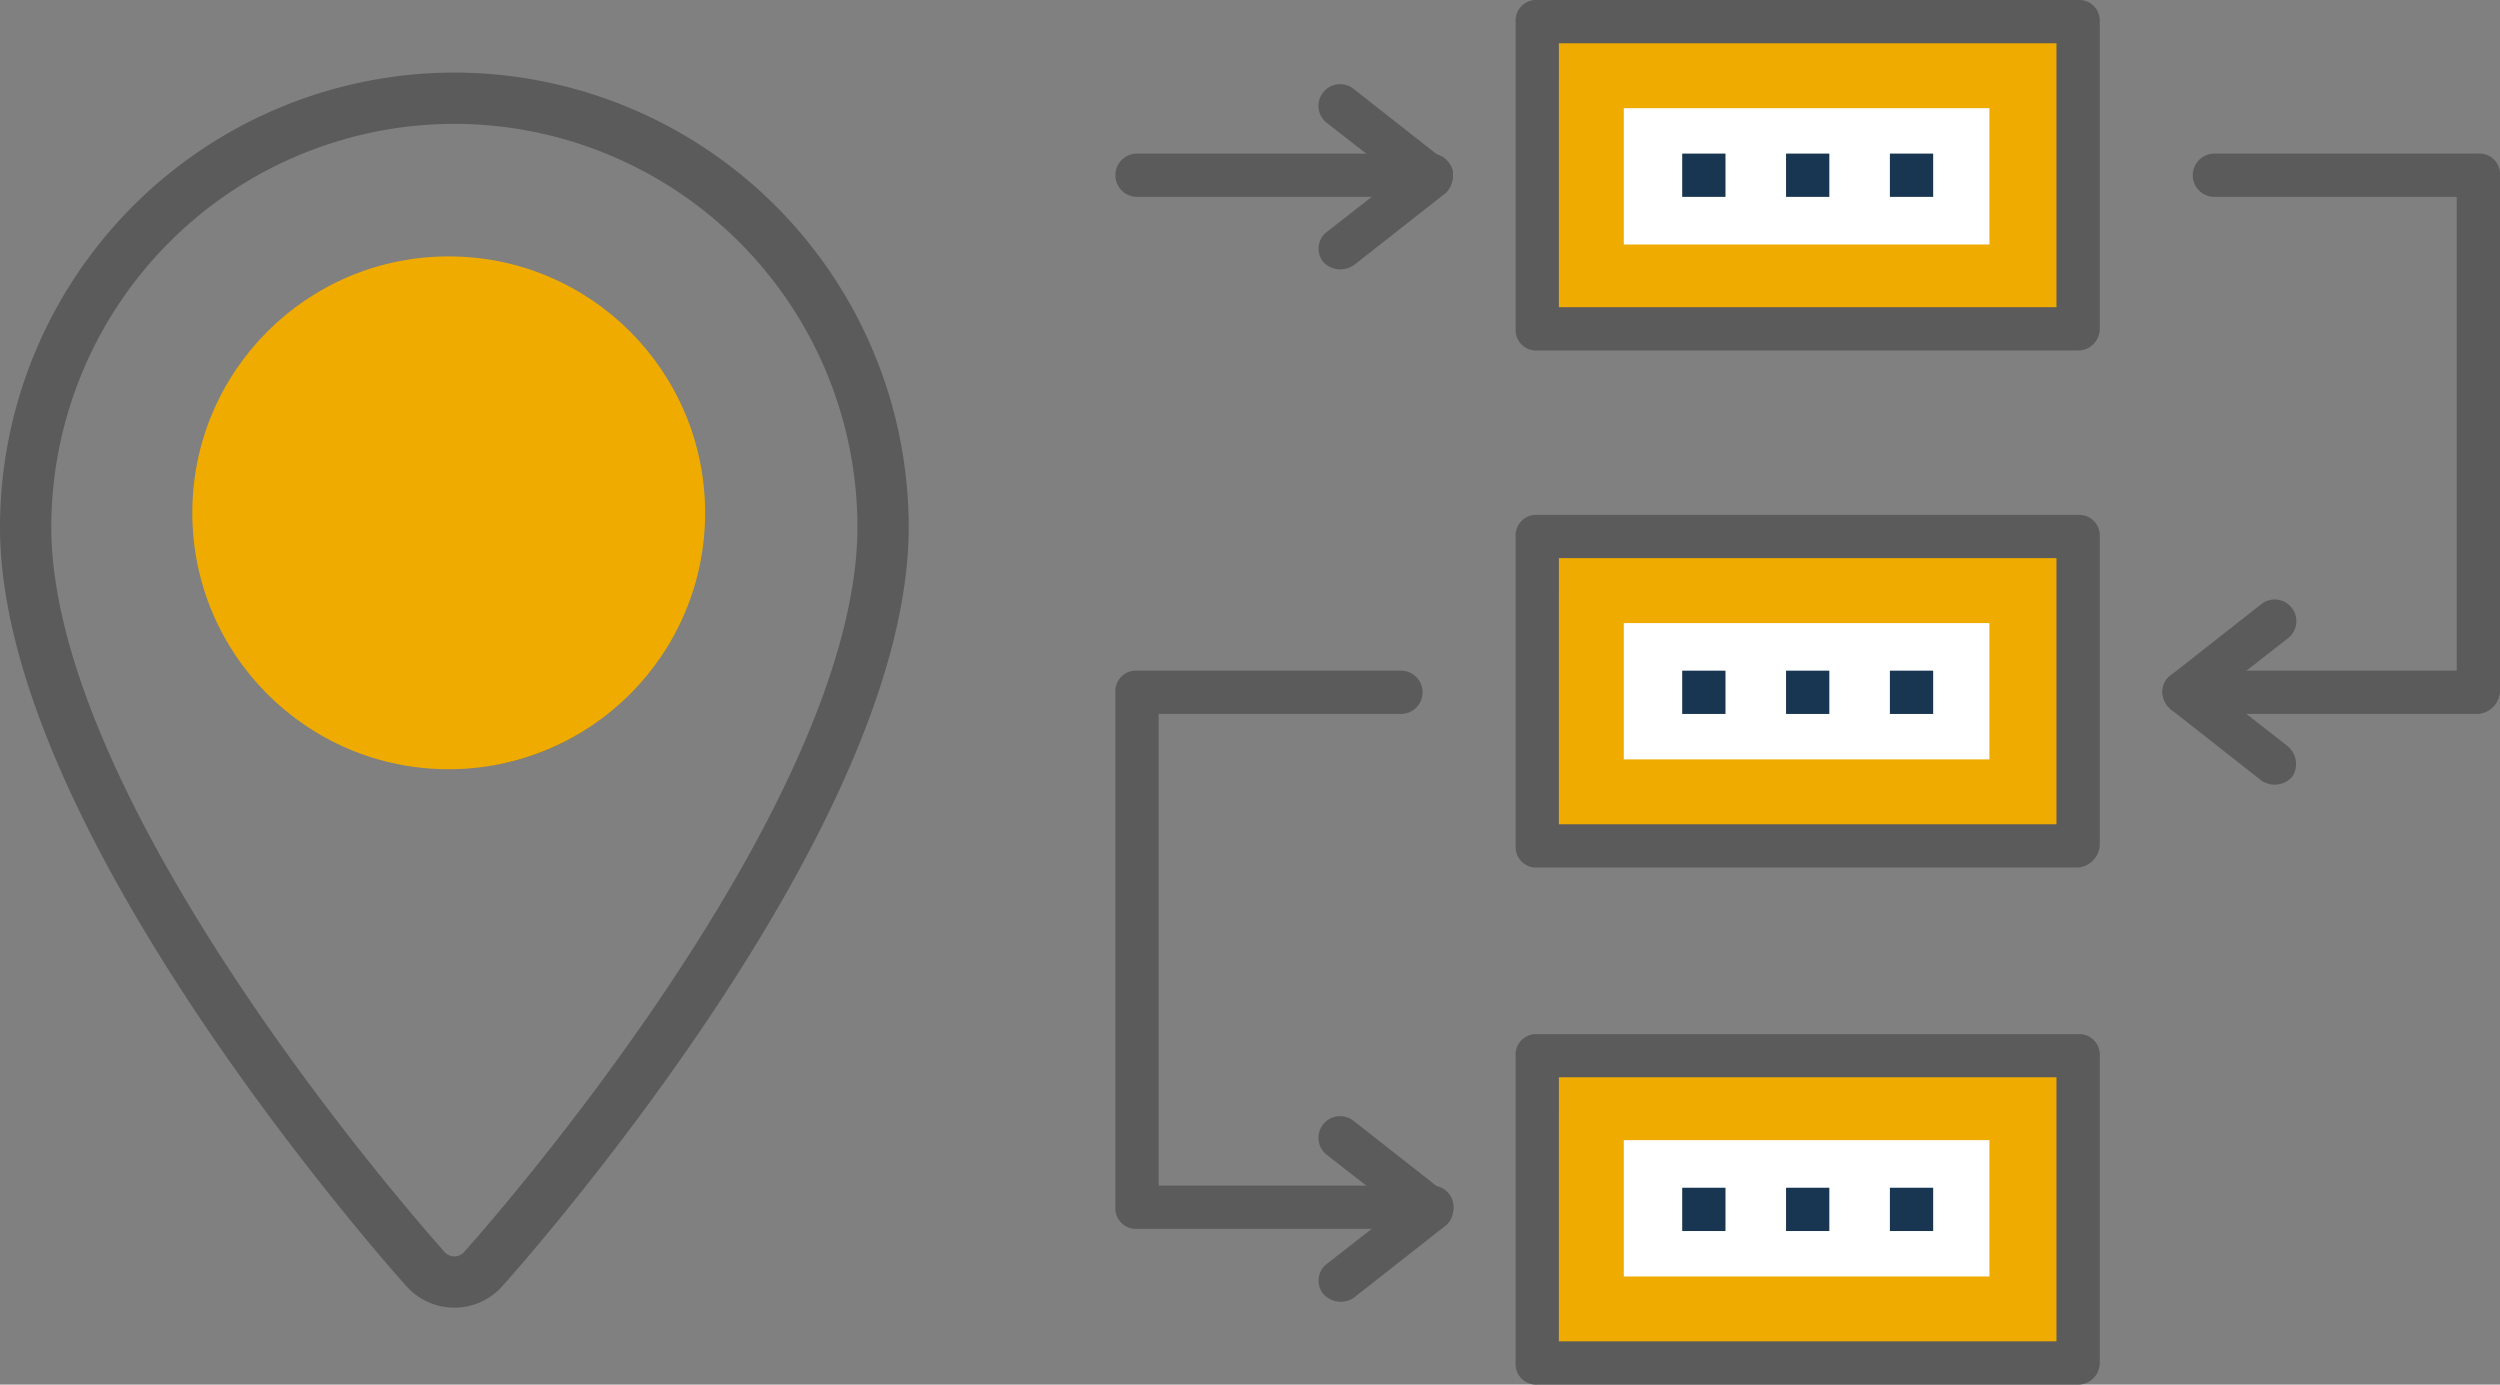
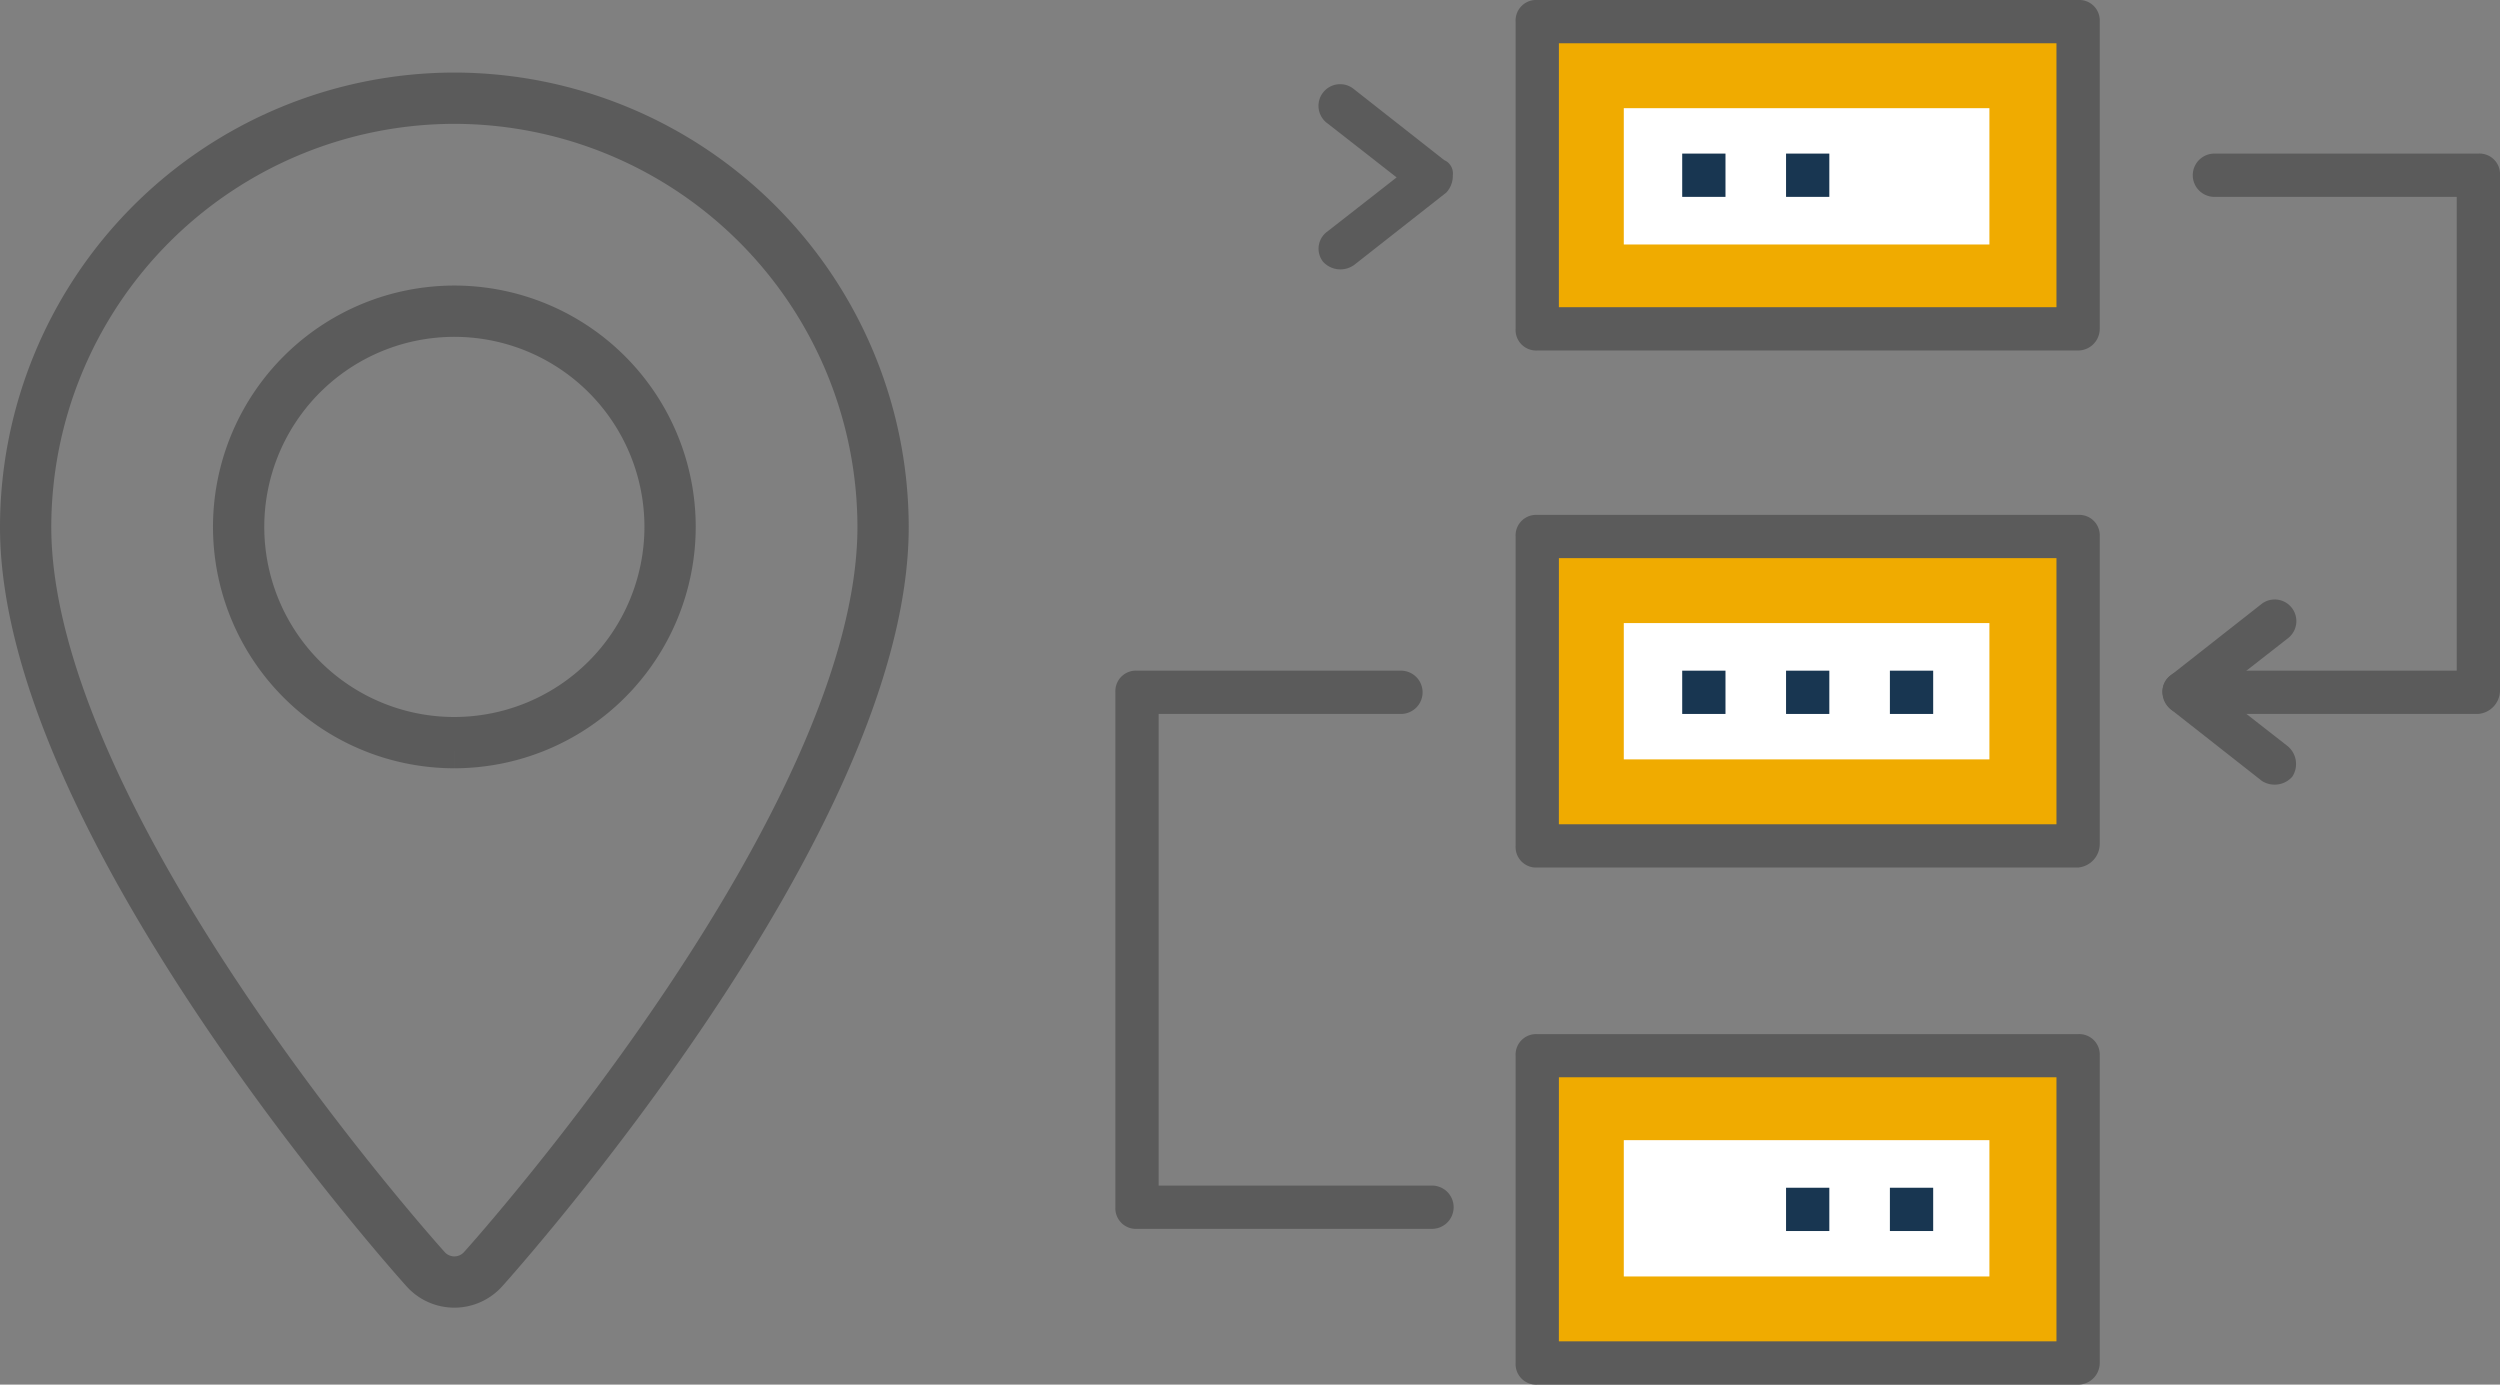
<svg xmlns="http://www.w3.org/2000/svg" width="97.5" height="54" viewBox="0 0 97.5 54">
  <rect x="0" y="0" width="97.5" height="54" fill="#808080" stroke="none" />
  <defs>
    <style>.a{fill:#f0ab00;}.b{fill:#5b5b5b;}.c{fill:#fff;}.d{fill:#183651;}.e{fill:none;stroke:#5b5b5b;stroke-width:2px;}</style>
  </defs>
  <g transform="translate(-1080.5 -853)">
    <g transform="translate(1124 853)">
      <path class="a" d="M0,0H21.009V11.981H0Z" transform="translate(16.453 0.844)" />
      <path class="b" d="M167.66,13.669H146.567a.8.8,0,0,1-.844-.844V.844A.8.8,0,0,1,146.567,0H167.66a.8.8,0,0,1,.844.844V12.825A.846.846,0,0,1,167.66,13.669Zm-20.25-1.688h19.406V1.688H147.411Z" transform="translate(-130.114)" />
      <rect class="c" width="14.259" height="5.316" transform="translate(19.828 4.219)" />
      <path class="a" d="M0,0H21.009V11.981H0Z" transform="translate(16.453 20.925)" />
      <path class="b" d="M167.66,201.224H146.567a.8.8,0,0,1-.844-.844V188.315a.8.8,0,0,1,.844-.844H167.66a.8.8,0,0,1,.844.844V200.3A.924.924,0,0,1,167.66,201.224Zm-20.25-1.688h19.406V189.158H147.411Z" transform="translate(-130.114 -167.39)" />
      <rect class="c" width="14.259" height="5.316" transform="translate(19.828 24.3)" />
      <rect class="a" width="21.009" height="11.981" transform="translate(16.453 41.175)" />
      <path class="b" d="M167.66,390.186H146.567a.8.8,0,0,1-.844-.844V377.361a.8.8,0,0,1,.844-.844H167.66a.8.8,0,0,1,.844.844v11.981A.846.846,0,0,1,167.66,390.186Zm-20.25-1.687h19.406V378.2H147.411Z" transform="translate(-130.114 -336.186)" />
      <rect class="c" width="14.259" height="5.316" transform="translate(19.828 44.466)" />
      <g transform="translate(0 3.312)">
        <path class="b" d="M74.178,37.818a.825.825,0,0,1,.169-1.181l2.7-2.109-2.7-2.109a.844.844,0,1,1,1.013-1.35L78.9,33.852a.565.565,0,0,1,.338.591.959.959,0,0,1-.253.675L75.444,37.9A.917.917,0,0,1,74.178,37.818Z" transform="translate(-66.078 -30.921)" />
-         <path class="b" d="M12.319,57.614H.844a.844.844,0,0,1,0-1.688H12.319a.844.844,0,0,1,0,1.688Z" transform="translate(0 -53.248)" />
        <path class="b" d="M385.124,225.244l-3.544-2.784a1.042,1.042,0,0,1-.338-.675.767.767,0,0,1,.338-.675l3.544-2.784a.844.844,0,0,1,1.013,1.35l-2.7,2.109,2.7,2.109a.907.907,0,0,1,.169,1.181A.92.92,0,0,1,385.124,225.244Z" transform="translate(-340.406 -198.097)" />
        <path class="b" d="M393.562,77.779H382.087a.844.844,0,0,1,0-1.688h10.631V57.614h-9.45a.844.844,0,0,1,0-1.688h10.294a.8.8,0,0,1,.844.844V76.851A.924.924,0,0,1,393.562,77.779Z" transform="translate(-340.406 -53.248)" />
-         <path class="b" d="M74.178,413.548a.825.825,0,0,1,.169-1.181l2.7-2.109-2.7-2.109a.844.844,0,1,1,1.013-1.35l3.544,2.784a1.042,1.042,0,0,1,.338.675.767.767,0,0,1-.338.675l-3.544,2.784A.92.92,0,0,1,74.178,413.548Z" transform="translate(-66.078 -366.404)" />
        <path class="b" d="M12.319,265.954H.844A.8.8,0,0,1,0,265.11V245.029a.8.8,0,0,1,.844-.844H11.137a.844.844,0,1,1,0,1.688H1.688v18.394H12.319a.844.844,0,1,1,0,1.687Z" transform="translate(0 -221.341)" />
        <rect class="d" width="1.688" height="1.688" transform="translate(22.106 2.678)" />
        <rect class="d" width="1.688" height="1.688" transform="translate(26.156 2.678)" />
-         <rect class="d" width="1.688" height="1.688" transform="translate(30.206 2.678)" />
        <rect class="d" width="1.688" height="1.688" transform="translate(22.106 22.844)" />
        <rect class="d" width="1.688" height="1.688" transform="translate(26.156 22.844)" />
        <rect class="d" width="1.688" height="1.688" transform="translate(30.206 22.844)" />
-         <rect class="d" width="1.688" height="1.688" transform="translate(22.106 43.01)" />
        <rect class="d" width="1.688" height="1.688" transform="translate(26.156 43.01)" />
        <rect class="d" width="1.688" height="1.688" transform="translate(30.206 43.01)" />
      </g>
    </g>
    <g transform="translate(1010.927 856.83)">
      <g transform="translate(70.573)">
        <path class="e" d="M87.294,0A16.74,16.74,0,0,0,70.573,16.721c0,11.442,14.964,28.24,15.6,28.949a1.506,1.506,0,0,0,2.24,0c.637-.709,15.6-17.507,15.6-28.949A16.74,16.74,0,0,0,87.294,0Zm0,25.133a8.413,8.413,0,1,1,8.412-8.413A8.422,8.422,0,0,1,87.294,25.133Z" transform="translate(-70.573)" />
      </g>
    </g>
-     <circle class="a" cx="10" cy="10" r="10" transform="translate(1088 863)" />
  </g>
</svg>